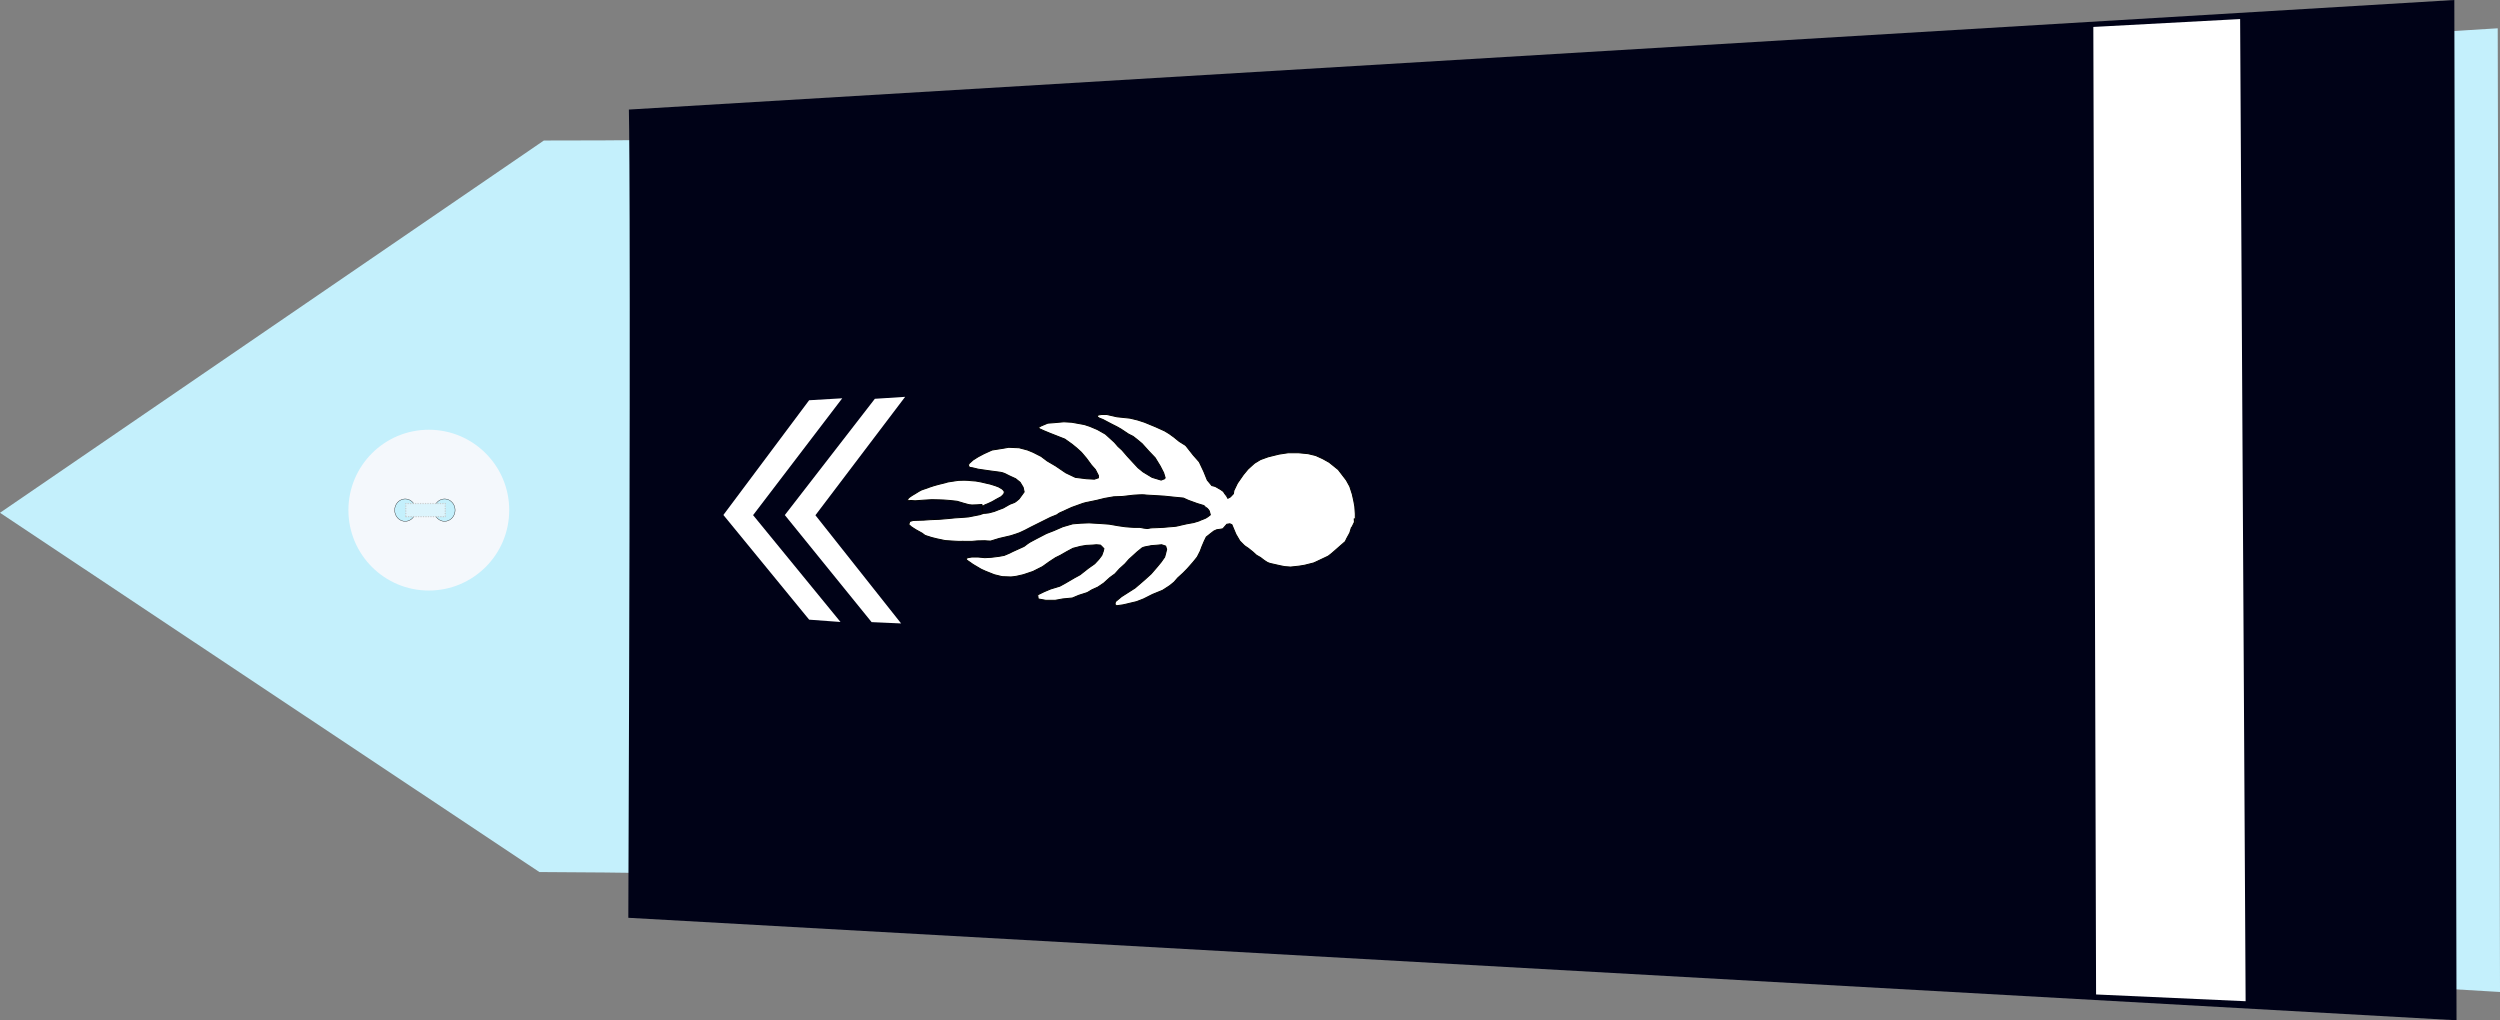
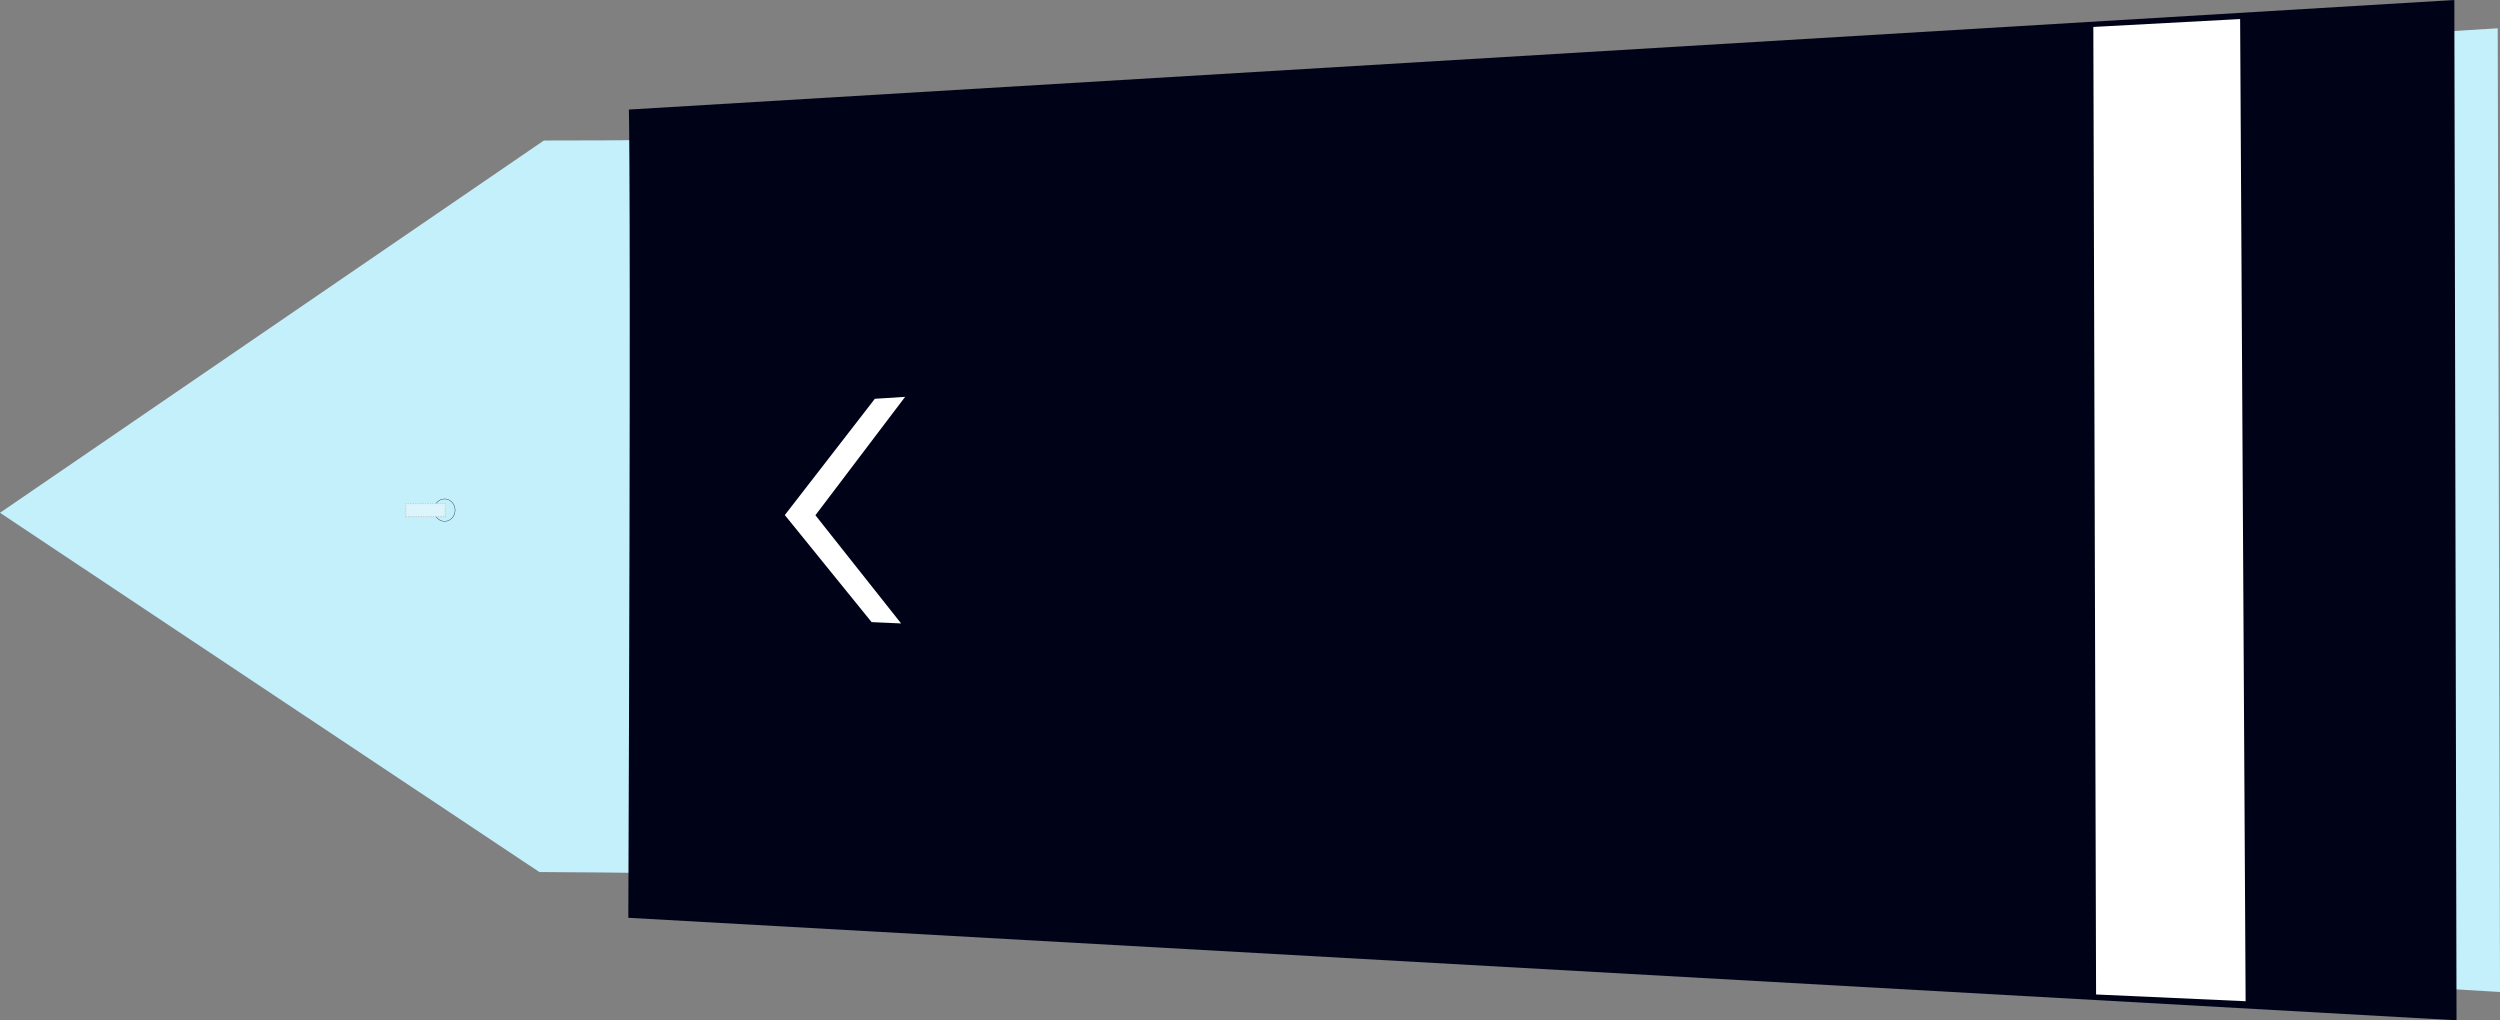
<svg xmlns="http://www.w3.org/2000/svg" xmlns:ns1="http://sodipodi.sourceforge.net/DTD/sodipodi-0.dtd" xmlns:ns2="http://www.inkscape.org/namespaces/inkscape" width="390.061" height="159.188" id="svg2451" ns1:version="0.32" ns2:version="0.46" ns1:docname="slt_gd.svg" ns2:output_extension="org.inkscape.output.svg.inkscape" version="1.0">
  <rect width="100%" height="100%" fill="#808080" stroke="none" />
  <defs id="defs2453">
    <ns2:perspective ns1:type="inkscape:persp3d" ns2:vp_x="0 : 212.5 : 1" ns2:vp_y="0 : 1000 : 0" ns2:vp_z="428.75 : 212.5 : 1" ns2:persp3d-origin="214.375 : 141.66667 : 1" id="perspective2460" />
  </defs>
  <ns1:namedview pagecolor="#ffffff" bordercolor="#666666" borderopacity="1.0" ns2:pageopacity="0.0" ns2:pageshadow="2" ns2:zoom="1.6" ns2:cx="209.33358" ns2:cy="231.62951" ns2:document-units="pt" ns2:current-layer="layer1" id="namedview2455" showgrid="false" ns2:window-width="1280" ns2:window-height="974" ns2:window-x="-8" ns2:window-y="-8" />
  <g ns2:label="Layer 1" ns2:groupmode="layer" id="layer1" transform="translate(-19.344,-132.906)">
    <path style="fill:#c4f0fc;fill-opacity:1;fill-rule:evenodd;stroke:none;stroke-width:1px;stroke-linecap:butt;stroke-linejoin:miter;stroke-opacity:1" d="M 103.499,268.966 L 19.344,212.913 L 104.198,154.83 C 204.414,154.895 265.005,146.086 409.049,137.32 L 409.406,287.68 C 265.212,279.36 213.437,269.435 103.499,268.966 z" id="path3751" ns1:nodetypes="cccccc" />
    <g transform="matrix(0,-0.512,0.512,0,73.45,225.3)" id="g3822">
-       <path transform="translate(-0.134,-1.53761e-5)" style="fill:#f4f8fc;stroke-width:0.25;stroke-miterlimit:4;stroke-dasharray:none" d="M 49.634,25 C 49.634,38.531 38.665,49.5 25.134,49.5 C 11.603,49.5 0.634,38.531 0.634,25 C 0.634,11.469 11.603,0.5 25.134,0.5 C 38.665,0.5 49.634,11.469 49.634,25 z" id="P0" />
-       <path transform="translate(1.2,-1)" d="M 27.2,18.8 A 3.4,3.2 0 1 1 20.4,18.8 A 3.4,3.2 0 1 1 27.2,18.8 z" ns1:ry="3.2" ns1:rx="3.4000001" ns1:cy="18.799999" ns1:cx="23.799999" id="path3016" style="opacity:1;fill:#c4f0fc;fill-opacity:1;stroke:#000000;stroke-width:0.1;stroke-miterlimit:4;stroke-dasharray:none;stroke-opacity:1" ns1:type="arc" />
      <path transform="translate(1.2,11)" d="M 27.2,18.8 A 3.4,3.2 0 1 1 20.4,18.8 A 3.4,3.2 0 1 1 27.2,18.8 z" ns1:ry="3.2" ns1:rx="3.4000001" ns1:cy="18.799999" ns1:cx="23.799999" id="path3790" style="opacity:1;fill:#c4f0fc;fill-opacity:1;stroke:#000000;stroke-width:0.1;stroke-miterlimit:4;stroke-dasharray:none;stroke-opacity:1" ns1:type="arc" />
      <rect y="17.975" x="23.024" height="12.044" width="3.985" id="rect3792" style="opacity:1;fill:#dcf4fc;fill-opacity:1;stroke:#c4c4c4;stroke-width:0.378;stroke-linejoin:round;stroke-miterlimit:4;stroke-dasharray:0.378, 0.378;stroke-dashoffset:0;stroke-opacity:0.784" />
    </g>
    <path style="fill:#000217;fill-opacity:1;fill-rule:evenodd;stroke:none;stroke-width:1px;stroke-linecap:butt;stroke-linejoin:miter;stroke-opacity:1" d="M 117.465,149.999 C 117.576,155.224 117.737,181.933 117.378,276.105 L 402.622,292.094 L 402.279,132.906 L 117.465,149.999 z" id="path3753" ns1:nodetypes="ccccc" />
    <path style="fill:#ffffff;fill-opacity:1;fill-rule:evenodd;stroke:none;stroke-width:1px;stroke-linecap:butt;stroke-linejoin:miter;stroke-opacity:1" d="M 160.566,194.822 L 155.843,195.127 L 141.793,213.268 L 155.336,229.973 L 159.94,230.178 L 146.568,213.295 L 160.566,194.822 z" id="path10161" ns1:nodetypes="ccccccc" />
-     <path style="fill:#ffffff;fill-opacity:1;fill-rule:evenodd;stroke:none;stroke-width:1px;stroke-linecap:butt;stroke-linejoin:miter;stroke-opacity:1" d="M 150.755,195.049 L 145.588,195.354 L 132.209,213.254 L 145.59,229.589 L 150.484,229.951 L 136.843,213.281 L 150.755,195.049 z" id="path10165" ns1:nodetypes="ccccccc" />
    <path ns1:nodetypes="ccccc" id="path5931" d="M 345.955,137.108 L 368.859,135.879 L 369.715,289.121 L 346.383,288.067 L 345.955,137.108 z" style="fill:#ffffff;fill-opacity:1;fill-rule:evenodd;stroke:none;stroke-width:1px;stroke-linecap:butt;stroke-linejoin:miter;stroke-opacity:1" />
-     <path style="fill:#ffffff;fill-rule:evenodd;stroke:#000000;stroke-width:0.159px;stroke-linecap:butt;stroke-linejoin:miter;stroke-opacity:1" d="M 187.199,222.944 C 186.808,223.157 187.669,222.66 186.573,223.3 C 185.477,223.939 185.477,223.939 185.477,223.939 L 184.694,224.365 L 183.285,224.792 L 182.267,225.218 L 181.249,225.715 L 181.327,226.355 L 182.502,226.568 L 183.989,226.568 L 185.163,226.355 L 186.651,226.213 L 187.669,225.786 L 189,225.36 L 189.704,224.934 L 190.644,224.507 L 191.583,223.868 L 192.523,223.015 L 193.305,222.447 L 194.01,221.665 L 194.871,220.884 L 195.498,220.173 L 195.967,219.747 L 196.75,219.037 L 197.533,218.397 C 197.533,218.397 197.768,218.255 198.238,218.184 C 198.707,218.113 198.942,218.042 198.942,218.042 L 199.882,217.971 L 200.586,217.9 L 201.213,218.113 L 201.369,218.61 L 201.213,219.25 L 201.056,219.818 L 200.508,220.6 L 199.803,221.452 L 198.942,222.447 L 197.924,223.371 L 196.437,224.65 L 194.323,225.999 L 193.384,226.781 L 193.305,227.207 L 193.54,227.42 L 194.558,227.278 L 196.672,226.781 L 197.768,226.355 L 199.177,225.644 L 200.743,225.005 L 201.839,224.294 L 202.543,223.726 L 203.091,223.086 L 203.953,222.305 L 204.579,221.665 L 205.518,220.6 L 206.145,219.818 L 206.614,218.894 L 206.849,218.255 L 207.241,217.331 L 207.554,216.692 L 208.18,216.195 L 208.728,215.768 L 209.198,215.555 L 209.746,215.484 L 210.137,215.413 L 210.764,214.703 L 211.233,214.631 L 211.547,214.774 L 212.173,216.266 L 212.799,217.331 L 213.504,218.042 L 214.13,218.468 L 214.835,219.037 L 215.383,219.534 L 216.009,219.889 L 216.557,220.315 L 217.105,220.671 L 217.497,220.813 L 218.123,220.955 L 219.062,221.168 L 219.767,221.31 L 220.706,221.381 L 222.037,221.239 L 222.898,221.097 L 224.308,220.742 L 224.777,220.529 L 226.578,219.676 L 227.126,219.25 L 229.24,217.402 L 229.475,216.905 L 229.944,216.053 L 230.179,215.271 L 230.336,215.058 L 230.571,214.56 C 230.571,214.56 230.727,214.845 230.649,214.063 C 230.571,213.282 230.806,214.774 230.806,214.774 L 230.806,213.779 L 230.806,213.068 L 230.727,211.932 L 230.571,211.079 L 230.336,210.013 L 229.944,208.805 L 229.396,207.811 L 228.144,206.177 L 226.735,205.04 L 225.717,204.471 L 224.621,203.974 L 223.446,203.69 L 221.959,203.548 L 220.315,203.548 L 218.906,203.761 L 217.183,204.187 L 216.009,204.613 L 215.07,205.182 L 214.052,206.106 L 213.347,206.958 L 212.408,208.308 L 211.86,209.445 L 211.782,209.942 L 211.312,210.44 L 210.92,210.653 L 210.685,210.226 C 210.685,210.226 210.685,210.297 210.451,209.942 C 210.216,209.587 210.216,209.587 210.216,209.587 L 209.824,209.303 L 208.963,208.805 L 208.415,208.663 L 207.711,207.811 L 207.163,206.461 L 206.458,204.969 L 205.518,203.903 L 204.344,202.411 L 203.326,201.771 L 202.543,201.132 L 201.761,200.564 L 201.056,200.137 L 200.273,199.782 L 199.647,199.498 L 198.786,199.143 L 197.924,198.787 L 196.828,198.432 L 195.654,198.148 L 193.619,197.935 L 192.053,197.58 L 191.192,197.58 L 190.722,197.651 L 190.565,197.793 L 190.565,197.935 L 190.879,198.148 L 191.427,198.361 L 192.366,198.858 L 192.914,199.143 L 193.619,199.498 L 194.245,199.853 L 195.419,200.635 L 196.124,200.99 L 196.672,201.416 L 197.533,202.127 L 198.551,203.264 L 199.569,204.329 L 200.351,205.608 L 200.899,206.674 L 201.134,207.455 L 201.056,207.598 L 200.508,207.811 L 199.099,207.384 L 197.69,206.532 L 196.907,205.892 L 196.046,204.969 L 195.263,204.116 L 194.401,203.121 L 193.775,202.553 L 193.227,201.914 L 191.818,200.635 L 190.565,199.924 L 189.391,199.427 L 188.53,199.143 L 186.573,198.787 L 185.32,198.716 L 183.754,198.858 L 182.815,198.929 L 181.797,199.356 L 181.406,199.569 L 181.484,199.782 L 182.267,200.137 L 183.128,200.493 L 185.477,201.416 L 186.573,202.198 L 187.277,202.766 L 188.06,203.477 L 188.843,204.4 L 189.626,205.466 L 190.252,206.177 L 190.722,207.1 L 190.722,207.455 L 190.096,207.669 L 188.843,207.598 L 187.121,207.384 L 185.633,206.674 L 184.067,205.608 L 182.737,204.827 L 181.797,204.116 L 180.544,203.477 L 179.683,203.121 L 178.352,202.766 L 176.708,202.695 L 175.925,202.837 L 174.125,203.121 L 172.872,203.69 L 171.933,204.187 L 171.15,204.685 L 170.524,205.253 L 170.445,205.537 L 170.602,205.821 L 171.072,205.892 L 171.933,206.106 L 173.89,206.39 L 174.986,206.532 C 174.986,206.532 175.769,206.603 176.16,206.816 C 176.552,207.029 177.021,207.242 177.021,207.242 L 177.804,207.598 L 178.509,208.166 L 178.979,208.947 L 179.135,209.658 L 178.679,210.291 L 178.347,210.743 L 177.96,211.07 C 177.96,211.07 177.738,211.296 177.323,211.421 C 176.908,211.547 176.603,211.748 176.603,211.748 L 175.856,212.175 L 175.109,212.451 L 174.472,212.702 L 173.614,212.929 L 172.95,213.004 L 172.673,212.778 L 172.618,212.577 L 172.562,212.15 L 172.618,211.949 L 172.701,211.873 L 172.978,211.698 L 173.531,211.472 L 174.168,211.17 L 174.777,210.818 L 175.524,210.417 L 175.773,210.19 L 175.967,209.964 L 176.05,209.688 L 175.967,209.462 L 175.718,209.211 L 175.164,208.884 L 174.638,208.683 L 173.836,208.432 L 173.061,208.256 L 172.424,208.105 L 171.594,207.955 L 170.929,207.905 L 170.403,207.854 L 169.794,207.829 L 168.881,207.854 L 168.355,207.93 L 167.22,208.105 L 166.805,208.231 L 165.781,208.482 L 165.061,208.683 L 164.369,208.909 C 164.369,208.909 163.816,209.135 163.677,209.161 C 163.539,209.186 163.041,209.387 163.041,209.387 L 162.681,209.588 L 162.072,209.964 L 161.684,210.19 L 161.242,210.492 L 161.048,210.668 L 160.965,210.869 L 160.965,210.994 L 161.02,211.019 L 161.242,211.019 L 161.463,210.994 L 162.127,211.044 L 163.484,210.944 L 164.729,210.869 L 165.836,210.894 L 166.556,210.919 L 167.552,210.994 L 168.687,211.12 L 169.684,211.421 L 170.514,211.647 L 170.985,211.698 L 171.76,211.673 L 172.452,211.622 L 172.535,211.622 L 172.645,211.924 L 172.645,212.602 L 172.756,212.954 L 172.369,213.104 L 172.784,212.929 L 172.894,212.979 L 172.507,213.104 L 172.23,213.205 L 171.594,213.33 L 170.459,213.556 L 169.518,213.632 L 168.327,213.707 L 167.359,213.808 L 165.864,213.933 L 164.508,213.984 L 163.456,214.059 L 162.542,214.084 L 161.823,214.109 L 161.297,214.26 L 161.131,214.737 L 161.546,215.114 L 162.21,215.541 L 163.207,216.094 L 163.677,216.445 L 164.701,216.772 L 165.504,216.973 L 166.805,217.249 L 167.94,217.324 C 167.94,217.324 168.217,217.35 168.41,217.35 C 168.604,217.35 169.047,217.4 169.185,217.375 C 169.324,217.35 169.822,217.375 169.822,217.375 L 170.985,217.375 L 171.815,217.299 L 173.005,217.274 C 173.005,217.274 173.808,217.35 173.919,217.324 C 174.029,217.299 175.22,216.923 175.22,216.923 L 177.046,216.496 L 177.904,216.219 C 177.904,216.219 178.264,216.094 178.458,216.018 C 178.652,215.943 179.261,215.641 179.261,215.641 L 180.174,215.164 L 183.246,213.632 L 184.243,213.23 C 184.243,213.23 184.63,212.929 184.797,212.878 C 184.963,212.828 185.627,212.501 185.793,212.426 C 185.959,212.351 186.568,212.074 186.568,212.074 L 188.312,211.446 L 188.865,211.296 L 189.031,211.271 L 190.471,210.969 L 191.689,210.668 L 193.128,210.417 L 194.512,210.366 L 196.228,210.165 C 196.228,210.165 197.667,210.065 197.889,210.115 C 198.11,210.165 199.383,210.216 199.383,210.216 L 200.989,210.316 L 202.428,210.467 L 203.978,210.617 L 204.753,210.969 L 206.137,211.472 L 207.134,211.773 L 207.41,211.974 C 207.41,211.974 207.189,211.823 207.521,212.074 C 207.853,212.326 208.019,212.627 208.019,212.627 L 208.185,213.23 L 207.798,213.531 C 207.798,213.531 207.466,213.783 207.134,213.883 C 206.801,213.984 206.414,214.184 206.414,214.184 L 205.584,214.436 L 204.476,214.637 L 203.591,214.838 C 203.591,214.838 202.816,215.039 202.594,215.039 C 202.373,215.039 200.823,215.189 200.823,215.189 L 199.605,215.24 C 199.605,215.24 198.83,215.24 198.553,215.34 C 198.276,215.44 197.224,215.189 197.224,215.189 C 197.224,215.189 196.505,215.189 196.283,215.189 C 196.062,215.189 194.899,215.089 194.899,215.089 L 193.848,214.938 L 192.408,214.687 L 191.024,214.586 L 189.253,214.486 L 187.98,214.536 L 186.706,214.637 L 185.156,215.089 L 183.772,215.692 L 182.61,216.144 L 181.06,216.948 C 181.06,216.948 180.34,217.35 180.119,217.45 C 179.897,217.551 179.122,218.153 179.122,218.153 L 178.237,218.555 L 177.351,218.957 L 176.853,219.208 L 176.022,219.56 L 175.192,219.711 L 173.974,219.862 L 172.978,219.912 L 171.926,219.811 L 170.985,219.811 L 170.376,219.912 L 170.044,220.063 L 170.21,220.314 L 170.652,220.615 L 171.151,220.967 L 172.424,221.72 L 173.088,222.022 L 174.472,222.575 L 175.69,222.876 L 177.074,222.926 C 177.074,222.926 177.683,222.876 177.904,222.826 C 178.126,222.775 179.012,222.575 179.012,222.575 L 180.506,222.072 L 182.001,221.319 L 183.053,220.565 L 184.049,219.912 L 184.769,219.56 L 185.821,218.957 L 186.762,218.455 L 187.924,218.153 L 188.81,218.003 L 189.806,217.952 L 190.415,217.902 L 191.024,217.952 L 191.19,218.103 L 191.578,218.505 L 191.467,218.957 L 191.246,219.56 L 190.748,220.213 L 190.139,220.866 L 189.142,221.57 L 188.312,222.223 L 187.869,222.575 L 187.199,222.944 z" id="path2546" />
  </g>
</svg>